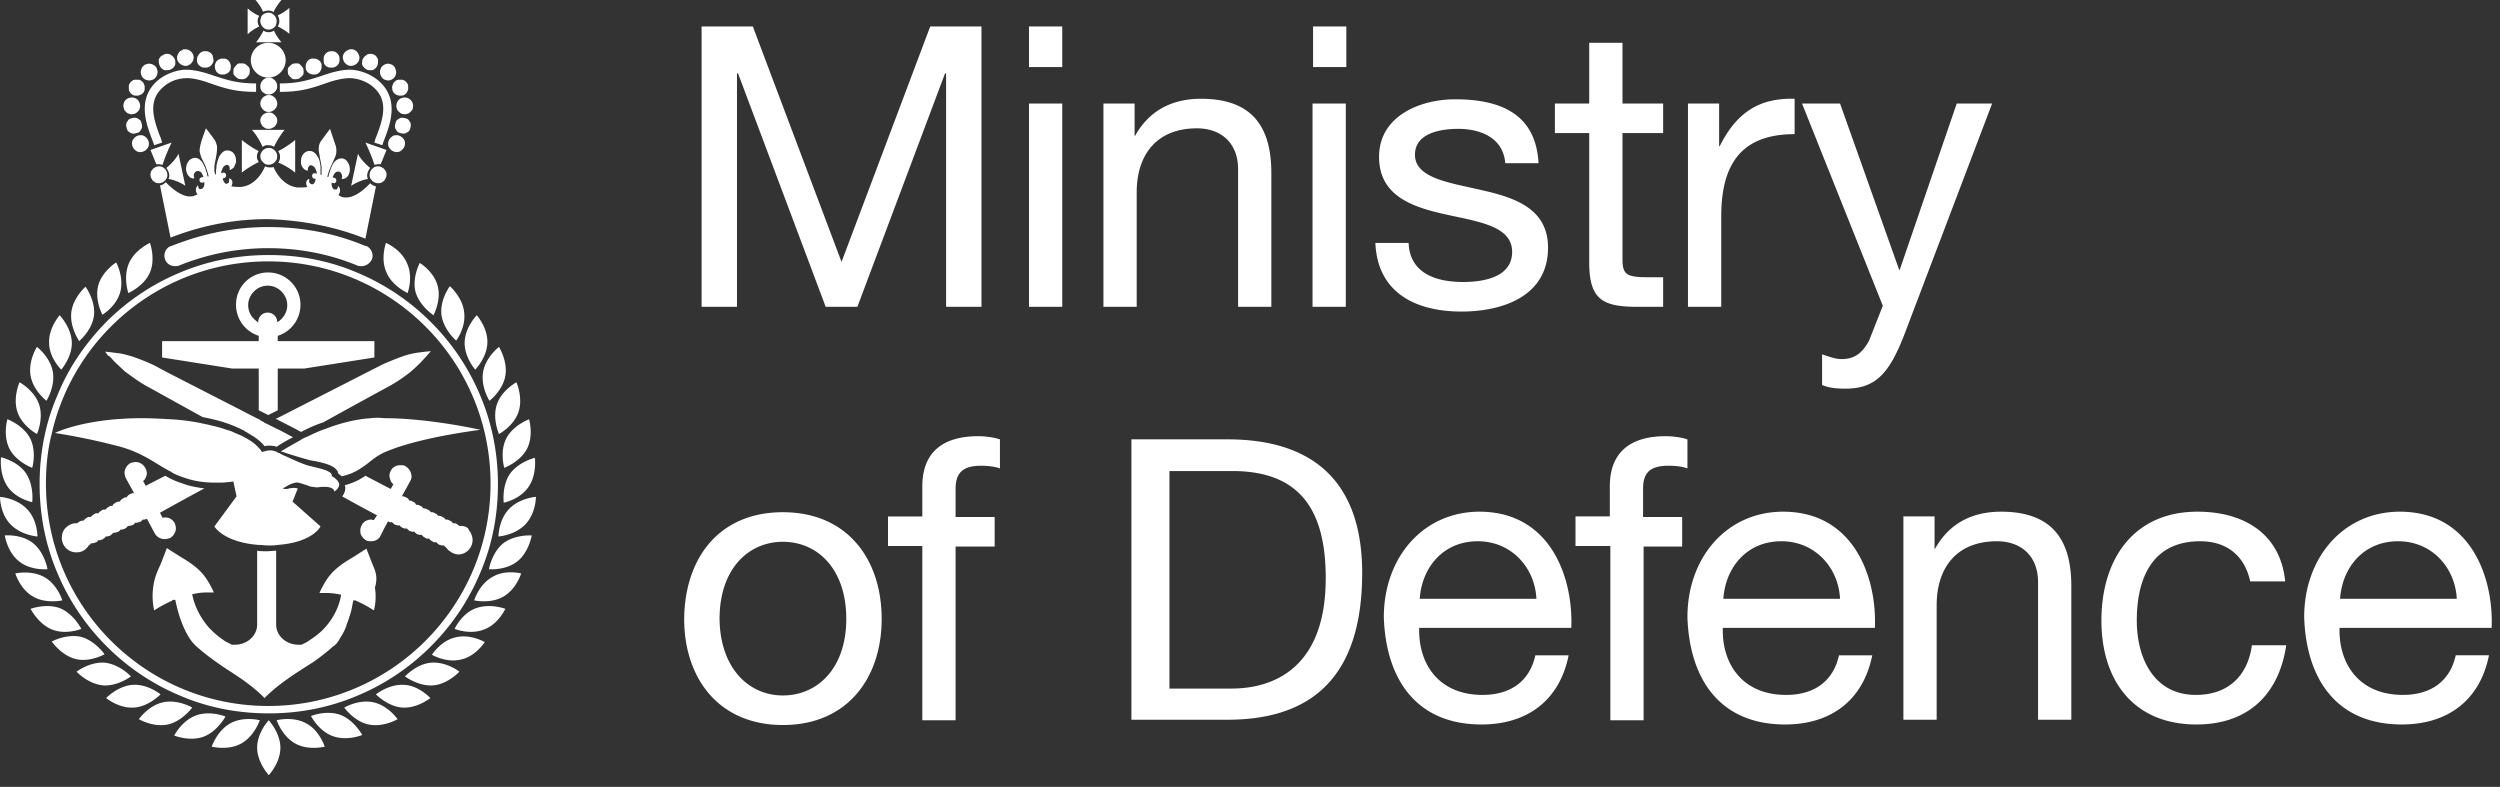
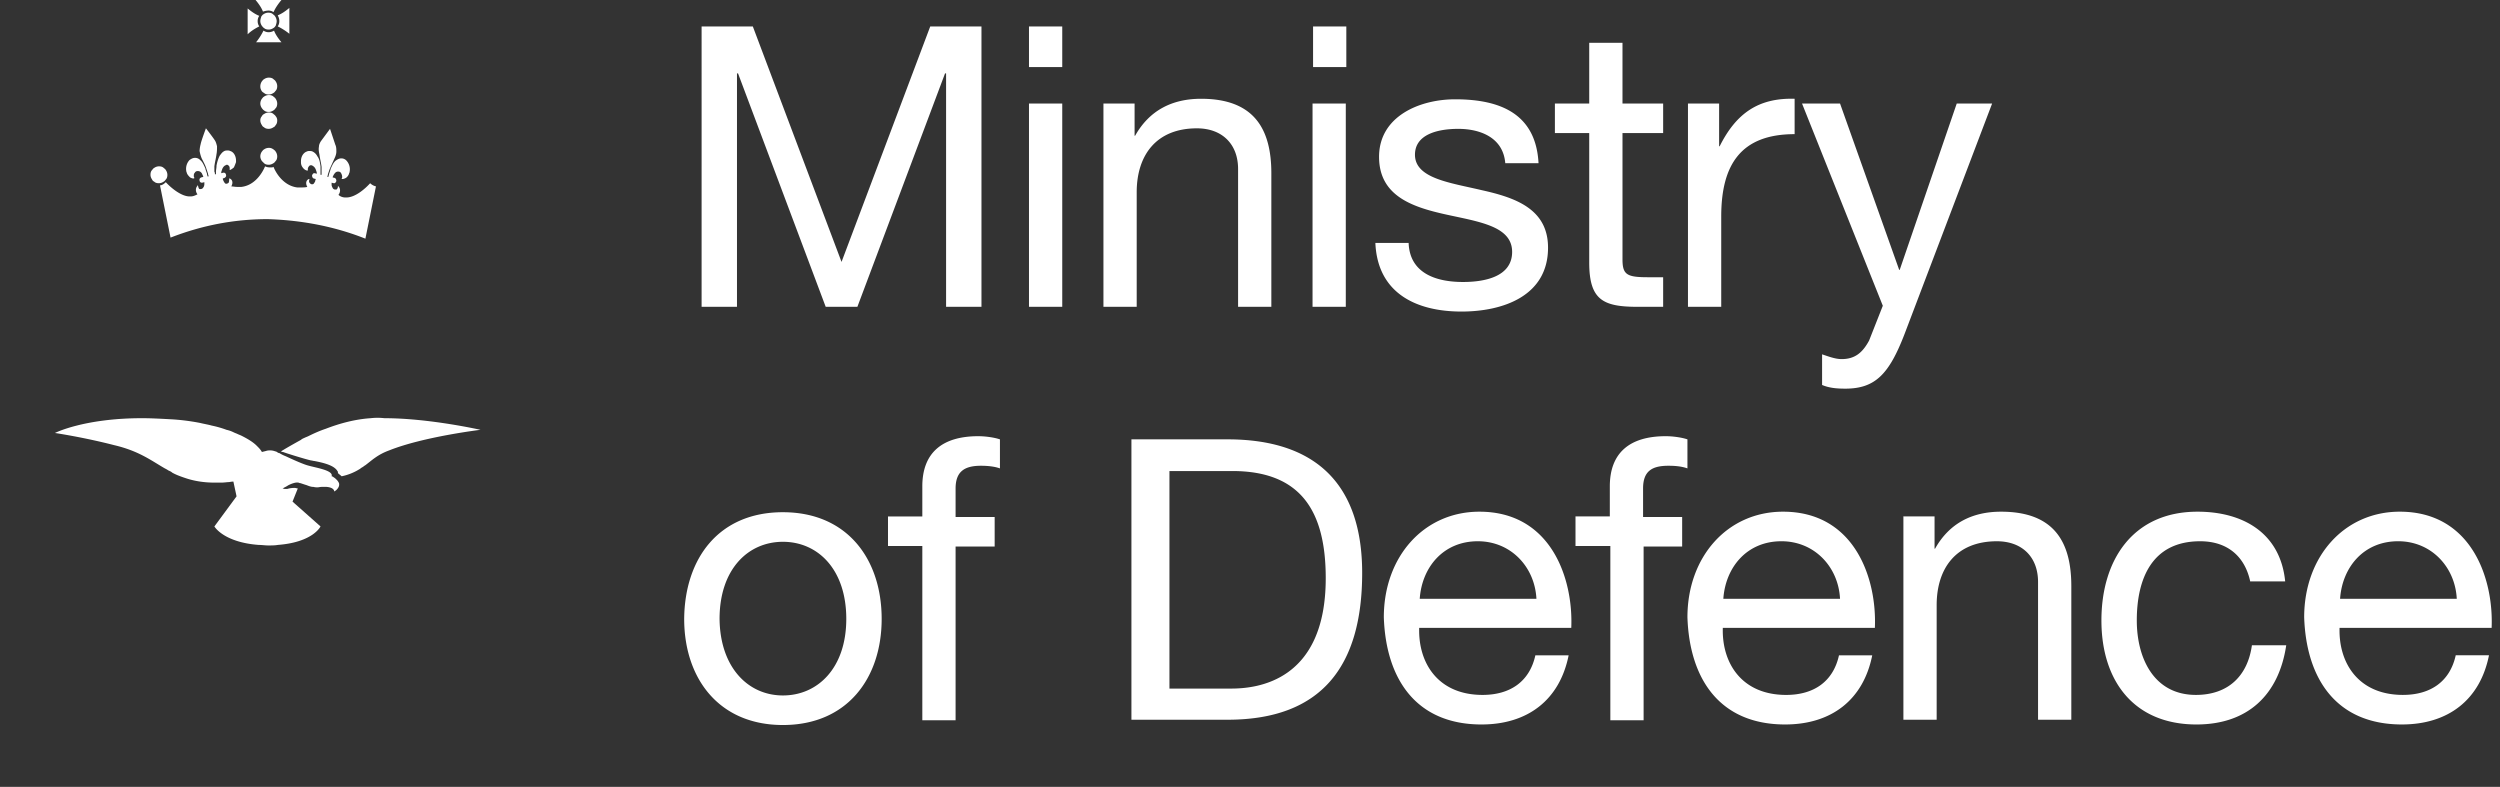
<svg xmlns="http://www.w3.org/2000/svg" width="251" height="79" fill="none">
  <rect width="100%" height="100%" fill="#333333" stroke="none" />
  <g fill="#fff" clip-path="url(#a)">
    <path d="M70.441 2.654h5.142l8.907 23.644 8.906-23.644h5.143v28.15h-3.552V7.372h-.106l-8.8 23.432H82.9L74.1 7.372h-.107v23.432h-3.552V2.654zm32.869 7.74h3.34v20.41h-3.34v-20.41zm3.34-3.658h-3.34V2.654h3.34v4.082zm4.082 3.658h3.181v3.234h.053c1.431-2.545 3.711-3.711 6.627-3.711 5.354 0 7.05 3.075 7.05 7.475v13.412h-3.339V16.968c0-2.492-1.591-4.083-4.136-4.083-4.082 0-6.043 2.704-6.043 6.415v11.504h-3.34v-20.41h-.053zm21.047 0h3.339v20.41h-3.339v-20.41zm3.392-3.658h-3.339V2.654h3.339v4.082zm6.256 17.654c.106 3.021 2.704 3.922 5.461 3.922 2.067 0 4.93-.477 4.93-3.021 0-2.598-3.34-3.022-6.68-3.764s-6.68-1.856-6.68-5.779c0-4.082 4.083-5.778 7.635-5.778 4.506 0 8.111 1.431 8.376 6.414h-3.34c-.212-2.597-2.545-3.446-4.718-3.446-2.015 0-4.348.53-4.348 2.598 0 2.386 3.552 2.81 6.68 3.552 3.34.742 6.68 1.855 6.68 5.779 0 4.877-4.559 6.414-8.694 6.414-4.56 0-8.43-1.855-8.642-6.892h3.34zm21.471-13.996h4.082v2.969h-4.082v12.67c0 1.537.424 1.802 2.545 1.802h1.537v2.97h-2.545c-3.499 0-4.877-.69-4.877-4.454V13.363h-3.446v-2.97h3.446V4.298h3.34v6.097zm6.52 0h3.181v4.294h.053c1.644-3.287 3.87-4.877 7.528-4.771v3.552c-5.407 0-7.369 3.074-7.369 8.27v9.065h-3.34v-20.41h-.053zm21.789 23.167c-1.537 3.976-2.915 5.46-5.937 5.46-.795 0-1.591-.053-2.333-.37v-3.076c.636.213 1.325.478 1.962.478 1.378 0 2.12-.69 2.756-1.856l1.379-3.499-8.111-20.304h3.817l5.937 16.7h.053l5.726-16.7h3.552l-8.801 23.167zM78.605 69.823c3.5 0 6.362-2.757 6.362-7.687 0-4.984-2.863-7.74-6.362-7.74s-6.361 2.756-6.361 7.74c.053 4.877 2.862 7.687 6.361 7.687zm0-18.396c6.468 0 9.914 4.718 9.914 10.709 0 5.937-3.446 10.655-9.914 10.655-6.467 0-9.913-4.718-9.913-10.655.053-6.044 3.446-10.71 9.913-10.71zm13.996 3.393h-3.446v-2.97h3.446v-3.02c0-3.34 1.962-5.036 5.62-5.036.636 0 1.537.106 2.173.318v2.916c-.583-.213-1.325-.266-1.908-.266-1.59 0-2.545.53-2.545 2.28v2.863h3.923v2.969h-3.923v17.441h-3.34V54.82zm24.758 14.313h6.255c2.545 0 9.49-.689 9.49-11.08 0-6.732-2.492-10.761-9.384-10.761h-6.308v21.841h-.053zm-3.764-25.022h9.648c8.695 0 13.519 4.347 13.519 13.412 0 9.437-4.135 14.738-13.519 14.738h-9.648v-28.15zm40.662 16.01c-.159-3.18-2.545-5.779-5.885-5.779-3.499 0-5.619 2.651-5.831 5.779h11.716zm3.234 5.672c-.902 4.507-4.136 6.945-8.748 6.945-6.521 0-9.595-4.506-9.807-10.761 0-6.097 4.029-10.603 9.595-10.603 7.21 0 9.437 6.732 9.225 11.663h-15.269c-.106 3.552 1.909 6.733 6.362 6.733 2.757 0 4.718-1.326 5.302-3.977h3.34zm4.135-10.973h-3.446v-2.97h3.446v-3.02c0-3.34 1.961-5.036 5.619-5.036.636 0 1.538.106 2.174.318v2.916c-.583-.213-1.273-.266-1.909-.266-1.643 0-2.545.53-2.545 2.28v2.863h3.924v2.969h-3.87v17.441h-3.34V54.82h-.053zm23.114 5.301c-.159-3.18-2.545-5.779-5.885-5.779-3.499 0-5.62 2.651-5.832 5.779h11.717zm3.233 5.672c-.901 4.507-4.135 6.945-8.747 6.945-6.521 0-9.595-4.506-9.808-10.761 0-6.097 4.03-10.603 9.596-10.603 7.21 0 9.437 6.732 9.224 11.663H172.97c-.106 3.552 1.909 6.733 6.362 6.733 2.757 0 4.718-1.326 5.302-3.977h3.339zm3.075-13.943h3.181v3.235h.053c1.432-2.545 3.711-3.711 6.627-3.711 5.354 0 7.051 3.075 7.051 7.475V72.26h-3.34V58.425c0-2.492-1.59-4.082-4.135-4.082-4.082 0-6.044 2.703-6.044 6.414v11.504h-3.34v-20.41h-.053zm34.884 6.575c-.53-2.545-2.28-4.082-5.037-4.082-4.877 0-6.361 3.816-6.361 7.952 0 3.764 1.696 7.475 5.937 7.475 3.234 0 5.196-1.909 5.62-4.984h3.446c-.743 4.984-3.87 7.952-9.013 7.952-6.255 0-9.542-4.347-9.542-10.443 0-6.097 3.181-10.921 9.648-10.921 4.612 0 8.323 2.173 8.801 6.997h-3.499v.053zm20.728 1.696c-.159-3.18-2.544-5.779-5.884-5.779-3.499 0-5.62 2.651-5.832 5.779h11.716zm3.234 5.672c-.901 4.507-4.135 6.945-8.747 6.945-6.521 0-9.596-4.506-9.808-10.761 0-6.097 4.029-10.603 9.596-10.603 7.21 0 9.436 6.732 9.224 11.663h-15.268c-.106 3.552 1.909 6.733 6.362 6.733 2.756 0 4.718-1.326 5.301-3.977h3.34zM36.686 23.962l1.06-5.248a1.263 1.263 0 0 1-.583-.318c-.477.53-1.484 1.431-2.386 1.431h-.106c-.265 0-.53-.106-.689-.265.212-.265.212-.636 0-.848l-.053-.053v.053c0 .106-.053.265-.159.318h-.106a.291.291 0 0 1-.265-.159c-.053-.106-.106-.212-.106-.318v-.212l.212.053h.053c.106 0 .16-.106.212-.212 0-.16-.053-.265-.159-.318l-.212-.053c0-.053.053-.16.106-.265.106-.16.212-.318.424-.318h.053c.106 0 .212.053.265.159.053.106.106.212.106.37 0 .054 0 .107-.053.16 0 .053.053.053.106.053.106 0 .212-.053.318-.106a.824.824 0 0 0 .318-.424c0-.053.053-.106.053-.16a1.292 1.292 0 0 0-.318-1.166.68.68 0 0 0-.53-.212c-.212 0-.37.106-.53.212-.265.212-.371.53-.53.849v.052l-.16.478c0 .106-.052.159-.052.265h-.106c0-.106.053-.16.053-.265l.159-.478c.159-.37.318-.689.477-1.06.106-.212.212-.477.212-.742 0-.212 0-.477-.106-.69l-.53-1.59s-.742 1.008-.901 1.22c-.106.159-.212.37-.212.583-.053.265 0 .53.053.795.053.424.159.795.212 1.22v.795h-.106V16.7c-.053-.372-.106-.743-.318-1.008a1.04 1.04 0 0 0-.478-.477c-.106-.053-.212-.053-.318-.053-.106 0-.159 0-.265.053-.318.106-.583.477-.583.954v.16a.81.81 0 0 0 .212.53c.106.159.318.265.424.265h.053v-.16c0-.105.053-.211.16-.317.052-.054.105-.054.158-.054.053 0 .106 0 .16.053.211.107.317.319.37.53a.576.576 0 0 1 .054.266l-.213-.053h-.052c-.107 0-.16.106-.213.212 0 .159.053.265.16.318l.212.053c0 .053-.053.106-.053.212a1.123 1.123 0 0 1-.16.265c-.052.053-.106.053-.159.053-.106 0-.159-.053-.212-.106-.106-.106-.106-.212-.053-.371v-.053h-.053c-.265.106-.37.424-.159.795-.212.053-.424.053-.636.053h-.371c-1.325-.159-2.12-1.378-2.386-2.067-.053.052-.159.052-.212.052h-.212a.999.999 0 0 1-.424-.105c-.265.636-1.007 1.908-2.386 2.067h-.37c-.266 0-.478-.053-.637-.053.212-.371.106-.69-.159-.795h-.053v.053c0 .106 0 .265-.053.37a.402.402 0 0 1-.212.107c-.053 0-.106 0-.159-.053a1.157 1.157 0 0 1-.159-.265c-.053-.106-.053-.16-.053-.212l.16-.053c.105-.053.211-.16.158-.318a.228.228 0 0 0-.212-.212h-.053l-.212.053c0-.053 0-.16.053-.265.053-.212.16-.424.371-.53.053 0 .106-.054.106-.054.053 0 .106 0 .16.053.105.053.158.16.158.319v.159c.106 0 .371-.213.424-.266.053-.105.16-.37.212-.53v-.159c0-.424-.212-.848-.583-.954-.106-.053-.159-.053-.265-.053-.106 0-.212 0-.318.053-.212.106-.318.265-.477.477-.16.318-.265.69-.318 1.008v.053c0 .159-.053.37-.053.53v.265h-.106c0-.106 0-.16-.053-.265v-.53c.053-.425.159-.796.212-1.22.053-.265.053-.53.053-.795-.053-.212-.106-.424-.212-.583-.16-.265-.901-1.22-.901-1.22s-.477 1.273-.53 1.59a3.103 3.103 0 0 0-.107.69c.053.265.106.477.212.742.16.318.372.69.478 1.06l.159.478c0 .106.053.159.053.265h-.106c0-.053-.053-.16-.053-.265l-.16-.477v-.053c-.159-.319-.264-.637-.53-.849a.68.68 0 0 0-.53-.212c-.212 0-.37.106-.53.212a1.292 1.292 0 0 0-.318 1.167c0 .053.053.106.053.159.053.159.212.318.318.424.106.053.212.106.318.106.053 0 .106 0 .106-.053s-.053-.106-.053-.16c0-.158 0-.264.106-.37a.292.292 0 0 1 .265-.16h.053c.212 0 .372.16.425.319.053.106.105.212.105.265l-.212.053c-.106.053-.212.159-.159.318 0 .106.106.212.212.212h.053l.213-.053v.212c0 .106-.053.265-.107.318a.291.291 0 0 1-.265.16h-.106c-.106-.054-.106-.16-.159-.319v-.053c-.053 0-.053 0-.053.053-.212.212-.212.583 0 .848-.212.106-.424.212-.689.212h-.106c-.848 0-1.908-.901-2.386-1.431-.159.159-.37.318-.583.318l1.06 5.248c3.128-1.219 6.362-1.855 9.755-1.855 3.446.106 6.733.742 9.808 1.961z" />
-     <path d="M26.931 22.796c-3.34 0-6.52.636-9.595 1.855-.053 0-.106.053-.16.053-.052 0-.105.053-.158.053a1.069 1.069 0 0 0-.425 1.326c.16.424.584.636.955.636.159 0 .265 0 .424-.053a23.655 23.655 0 0 1 8.96-1.75c3.127 0 6.149.584 8.959 1.75.106.053.265.053.424.053.424 0 .795-.265 1.007-.636.212-.477 0-1.06-.424-1.325-.053-.053-.106-.053-.16-.053-.052 0-.105-.053-.158-.053-3.075-1.273-6.309-1.856-9.649-1.856z" />
-     <path d="M26.931 26.242c12.3 0 22.32 9.967 22.32 22.319 0 12.3-9.968 22.319-22.32 22.319-12.3 0-22.319-9.967-22.319-22.319 0-1.644.16-3.287.53-4.824 0-.053.053-.106.053-.16v-.052c0-.053.053-.16.053-.212 2.333-9.808 11.186-17.071 21.683-17.071zM5.78 39.655c-1.22 2.81-1.803 5.831-1.803 8.959 0 3.075.583 6.097 1.803 8.96a22.836 22.836 0 0 0 4.93 7.315 22.835 22.835 0 0 0 7.316 4.93c2.81 1.22 5.831 1.803 8.96 1.803 3.127 0 6.096-.583 8.959-1.802a22.837 22.837 0 0 0 7.316-4.93 22.837 22.837 0 0 0 4.93-7.317c1.22-2.81 1.802-5.831 1.802-8.959 0-3.075-.583-6.097-1.802-8.96a22.838 22.838 0 0 0-4.93-7.315 22.838 22.838 0 0 0-7.316-4.93c-2.81-1.22-5.832-1.803-8.96-1.803-3.128 0-6.15.583-9.012 1.802a22.837 22.837 0 0 0-7.316 4.93c-2.068 2.121-3.764 4.56-4.877 7.317zm20.038 35.413c0 1.484 1.166 2.757 1.166 2.757s1.166-1.22 1.166-2.757c0-1.484-1.166-2.757-1.166-2.757s-1.166 1.22-1.166 2.757zm-2.704-2.438c-1.325.742-1.855 2.332-1.855 2.332s1.643.424 2.968-.318c1.326-.742 1.856-2.333 1.856-2.333s-1.643-.424-2.969.318zm-.477-.69s-1.537-.636-2.969-.106c-1.431.53-2.173 2.015-2.173 2.015s1.537.636 2.968.106c1.379-.53 2.174-2.015 2.174-2.015zm-3.34-.901s-1.431-.848-2.916-.53c-1.484.318-2.438 1.696-2.438 1.696s1.431.849 2.915.53c1.432-.318 2.44-1.696 2.44-1.696zm-3.181-1.325s-1.272-1.06-2.81-.955c-1.484.106-2.65 1.326-2.65 1.326s1.272 1.06 2.81.954c1.484-.106 2.65-1.325 2.65-1.325z" />
-     <path d="M10.497 66.533c-1.485-.106-2.81.901-2.81.901s1.113 1.22 2.65 1.378c1.485.106 2.81-.9 2.81-.9s-1.113-1.22-2.65-1.38zm0-.848s-.954-1.379-2.386-1.75c-1.484-.318-2.916.477-2.916.477s.955 1.379 2.386 1.75c1.431.37 2.916-.477 2.916-.477zM8.164 63.14s-.742-1.485-2.12-2.068c-1.379-.53-2.97.053-2.97.053s.743 1.485 2.121 2.068c1.432.583 2.97-.053 2.97-.053zm-1.908-2.863s-.477-1.59-1.803-2.333c-1.325-.742-2.916-.37-2.916-.37s.478 1.59 1.803 2.332c1.272.742 2.916.371 2.916.371zm-4.347-3.923c1.166.954 2.862.795 2.862.795s-.265-1.643-1.431-2.598c-1.166-.954-2.863-.795-2.863-.795s.265 1.697 1.432 2.598zm1.855-2.492s0-1.696-1.06-2.756C1.644 49.992 0 49.886 0 49.886s0 1.697 1.06 2.757c1.06 1.113 2.704 1.22 2.704 1.22zm-.53-3.446s.212-1.643-.636-2.915C1.75 46.28.106 45.91.106 45.91s-.212 1.643.636 2.915 2.492 1.59 2.492 1.59zm0-3.446s.477-1.59-.212-2.968c-.69-1.326-2.28-1.909-2.28-1.909s-.477 1.59.212 2.969c.69 1.325 2.28 1.908 2.28 1.908zm.477-3.392s.69-1.538.212-2.97c-.477-1.43-1.962-2.226-1.962-2.226s-.689 1.538-.212 2.97c.478 1.43 1.962 2.226 1.962 2.226zm.954-3.34s.901-1.432.636-2.916-1.59-2.492-1.59-2.492-.901 1.379-.636 2.916c.265 1.484 1.59 2.492 1.59 2.492zM6.15 37.11s1.113-1.273 1.06-2.757c-.053-1.484-1.22-2.704-1.22-2.704s-1.113 1.273-1.06 2.757c0 1.538 1.22 2.704 1.22 2.704zm3.287-5.46c.159-1.485-.849-2.863-.849-2.863S7.316 29.9 7.157 31.384c-.16 1.485.795 2.863.795 2.863s1.325-1.113 1.485-2.598zm2.65-2.386c.371-1.485-.424-2.916-.424-2.916s-1.431.901-1.802 2.333c-.371 1.484.424 2.915.424 2.915s1.431-.848 1.802-2.332zm2.969-1.909c.583-1.378 0-2.968 0-2.968s-1.537.689-2.12 2.067c-.584 1.378-.054 2.969-.054 2.969s1.59-.69 2.174-2.068zM30.748 72.63c-1.325-.743-2.969-.319-2.969-.319s.53 1.59 1.856 2.333c1.325.742 2.969.318 2.969.318s-.53-1.643-1.856-2.333zm3.446-.849c-1.431-.53-2.969.106-2.969.106s.742 1.485 2.174 2.015c1.431.53 2.969-.106 2.969-.106s-.796-1.485-2.174-2.015zm3.287-1.272c-1.484-.318-2.916.53-2.916.53s.954 1.378 2.439 1.697c1.484.317 2.916-.53 2.916-.53s-.955-1.379-2.439-1.697zm3.075-1.749c-1.485-.107-2.81.954-2.81.954s1.166 1.219 2.65 1.325c1.485.106 2.81-.954 2.81-.954s-1.166-1.273-2.65-1.326zm2.757-2.227c-1.485.106-2.651 1.378-2.651 1.378s1.325 1.007 2.81.901c1.484-.106 2.65-1.378 2.65-1.378s-1.272-1.007-2.81-.901zm2.438-2.545c-1.484.318-2.385 1.75-2.385 1.75s1.431.848 2.915.477c1.485-.318 2.386-1.75 2.386-1.75s-1.431-.848-2.916-.477zm2.015-2.916c-1.432.53-2.12 2.068-2.12 2.068s1.537.636 2.968.053c1.431-.53 2.12-2.068 2.12-2.068s-1.537-.583-2.968-.053zm1.644-3.128c-1.326.743-1.803 2.333-1.803 2.333s1.643.371 2.916-.371c1.325-.742 1.802-2.333 1.802-2.333s-1.644-.424-2.916.371zm1.112-3.393c-1.166.955-1.43 2.598-1.43 2.598s1.642.16 2.862-.795c1.166-.954 1.431-2.598 1.431-2.598s-1.696-.106-2.863.795zm.584-3.445c-1.06 1.113-1.06 2.756-1.06 2.756s1.643-.106 2.703-1.219c1.06-1.113 1.06-2.757 1.06-2.757s-1.643.106-2.703 1.22zm.106-3.552c-.849 1.219-.636 2.915-.636 2.915s1.643-.318 2.491-1.59c.849-1.22.636-2.916.636-2.916s-1.59.371-2.491 1.59zm-.372-3.552c-.689 1.325-.212 2.968-.212 2.968s1.59-.583 2.28-1.908c.69-1.325.212-2.969.212-2.969s-1.59.583-2.28 1.909zm-.742-.424s1.485-.796 1.962-2.227c.477-1.431-.212-2.969-.212-2.969s-1.485.796-1.962 2.227c-.477 1.431.212 2.969.212 2.969zm-.954-3.34s1.326-1.008 1.59-2.492c.266-1.484-.636-2.916-.636-2.916s-1.325 1.008-1.59 2.492c-.265 1.537.636 2.916.636 2.916zm-1.431-3.128s1.166-1.166 1.22-2.704c.052-1.484-1.061-2.757-1.061-2.757s-1.166 1.167-1.22 2.704c-.053 1.484 1.06 2.757 1.06 2.757zm-1.909-2.916s1.008-1.325.795-2.863c-.158-1.484-1.43-2.597-1.43-2.597s-1.008 1.325-.85 2.862c.213 1.538 1.485 2.598 1.485 2.598zm-2.279-2.544s.795-1.485.424-2.916c-.371-1.485-1.803-2.333-1.803-2.333s-.795 1.485-.424 2.916c.424 1.431 1.803 2.332 1.803 2.332zm-4.772-7.263s-.583 1.59.053 2.968c.584 1.379 2.12 2.068 2.12 2.068s.584-1.59-.052-2.969c-.583-1.431-2.12-2.067-2.12-2.067zm-3.021 35.731c.053 0 .053 0 0 0zm-1.22-.371c.053 0 .053 0 0 0zm-16.54.424c.053 0 .053 0 0 0zm19.35-3.71-.53-1.38s-1.06.69-1.59 1.008c-.53.318-1.379.848-2.015 1.59-.636.743-1.113 1.856-1.113 1.856h.53c.318 0 .742 0 1.272.106h.053c.053 0 .16.053.212.053h.106s-.159 1.75-1.696 3.393c-.318.37-1.008.901-1.432 1.166-.265.212-.53.318-.848.477h-.318c-1.22 0-2.226-.901-2.226-2.014v-7.422c-.319 0-.637.053-.955.053-.318 0-.636 0-.954-.053v7.422c0 1.113-1.007 2.014-2.227 2.014h-.318c-.265-.159-.583-.265-.848-.477a8.307 8.307 0 0 1-1.113-.901l-.318-.318c-1.485-1.697-1.697-3.393-1.697-3.393h.106c.053 0 .16-.053.212-.053h.053c.53-.106.955-.106 1.273-.106h.53s-.477-1.113-1.113-1.856c-.637-.742-1.485-1.272-2.015-1.59a74.272 74.272 0 0 1-1.59-1.007l-.53 1.378c-.266.69-.69 1.325-.849 2.598a6.647 6.647 0 0 0 .106 2.28s.69-.478 1.75-.955c0 0 .053 0 .053-.053 0 0 .053 0 .053-.053h.265c.053.265.53 2.81 1.75 4.294l.052.053c.106.106.212.265.371.371a21.46 21.46 0 0 0 1.962 1.538c.954.689 2.12 1.378 2.969 2.014 1.219.901 1.855 1.59 1.855 1.59s.636-.689 1.856-1.59c.848-.636 2.014-1.378 3.021-2.014a21.439 21.439 0 0 0 1.962-1.538c.053-.053.106-.106.159-.106l.265-.265c.053-.053.053-.106.106-.159.106-.106.16-.265.265-.424.053-.106.106-.159.16-.265a4.7 4.7 0 0 0 .423-.901v-.053c.16-.371.265-.742.371-1.06a6.48 6.48 0 0 0 .212-.849c.053-.318.107-.53.107-.583h.212s.053 0 .053.053h.053c1.06.477 1.75.954 1.75.954s.317-1.007.105-2.28c.371-1.219-.053-1.855-.318-2.544zM25.5 32.02a1.925 1.925 0 0 1-.583-1.378c0-.53.212-1.007.583-1.378a1.925 1.925 0 0 1 1.378-.583c.53 0 1.008.212 1.379.583.37.37.583.848.583 1.378 0 .53-.212 1.007-.583 1.378-.106.106-.266.265-.425.319a.95.95 0 0 0-.954-.955.95.95 0 0 0-.954.955v.053c-.106-.107-.265-.213-.424-.372zm.477 4.984v4.188l.954.477.954-.477v-4.188h2.651l7.051-1.113v-1.644h-9.702v-.53a3.262 3.262 0 0 0 2.28-3.128c0-1.802-1.484-3.234-3.234-3.234a3.213 3.213 0 0 0-3.234 3.234c0 1.485.955 2.704 2.28 3.128v.53h-9.702v1.644l7.051 1.113h2.651zm1.696 5.036c.053.053.16.053.212.106.796.424 1.59.795 2.333 1.22.636-.319 1.378-.69 2.227-.955a765.588 765.588 0 0 1 6.573-3.605 15.628 15.628 0 0 0 2.28-1.537 16.617 16.617 0 0 0 1.59-1.59l.372-.425-.53.053-.849.106a8.122 8.122 0 0 0-1.325.319c-.742.265-1.856.689-2.545 1.06-.318.159-4.877 2.491-10.073 5.142-.106.053-.212.106-.265.106zM16.54 54.127c.16 0 .372-.053.53-.106.266-.159.425-.37.53-.636.107-.265.054-.583-.052-.848-.212-.371-.53-.583-.955-.583-.106 0-.212 0-.265.053l-.212-.424-.053-.106c.583-.318 2.28-1.273 4.454-2.439-.743-.106-1.432-.212-2.121-.477a8.042 8.042 0 0 1-1.803-.795l-1.75.9c-.105.054-.158.107-.211.107l-.265-.477c.159-.106.265-.318.318-.477.106-.265.053-.583-.106-.849a1.117 1.117 0 0 0-.954-.583 1.88 1.88 0 0 0-.53.106 1.238 1.238 0 0 0-.53.636c-.107.266-.054.584.052.849l.849 1.537h-.106c-.106 0-.212.053-.319.106-.106.053-.159.106-.265.212 0 0-.053.053-.053.106h-.106a.405.405 0 0 0-.265.106.928.928 0 0 0-.265.212c0 .053-.053.053-.053.106h-.106c-.106 0-.212.053-.318.106a.93.93 0 0 0-.265.212c0 .053-.053.053-.053.107h-.106a.405.405 0 0 0-.265.106c-.106.053-.212.106-.265.212l-.053.053h-.16a.405.405 0 0 0-.264.106.917.917 0 0 0-.265.212c0 .053-.053.053-.053.053H9.7a.405.405 0 0 0-.264.106c-.107.053-.16.106-.266.212 0 .053-.053.053-.053.053H8.96a.405.405 0 0 0-.265.106c-.106.053-.159.106-.265.212l-.053.053h-.159c-.106.053-.212.053-.265.106-.053.053-.159.106-.212.159h-.159c-.371 0-.742.212-1.007.477-.265.265-.371.636-.371 1.06.053.796.689 1.379 1.431 1.379h.106c.477 0 .901-.265 1.166-.69a.414.414 0 0 0 .212-.212h.159c.053 0 .16-.053.213-.053.053 0 .106-.052.159-.052a.414.414 0 0 0 .212-.213h.159c.053 0 .159-.053.212-.053.053 0 .106-.053.159-.106a.414.414 0 0 0 .212-.212h.159c.053 0 .159-.053.212-.053.053 0 .106-.053.159-.106a.414.414 0 0 0 .212-.212h.159c.053 0 .16-.053.212-.053.053 0 .106-.053.16-.053a.413.413 0 0 0 .211-.212h.159c.053 0 .16-.053.212-.053.053 0 .106-.053.16-.106a.413.413 0 0 0 .211-.212h.159c.053 0 .16-.053.213-.053.053 0 .105-.053.159-.053.106-.053.159-.159.212-.212h.159c.053 0 .159-.053.212-.053.053 0 .106-.053.159-.053a.414.414 0 0 0 .212-.212h.159c.053 0 .159-.053.212-.053.053 0 .053 0 .053-.053l.371.689.424.795c.212.371.583.583 1.007.583zm-5.036-17.812c.318.318.742.689 1.007.954.637.477 1.59 1.166 2.28 1.537.212.106 2.492 1.379 5.566 3.075 1.485.265 2.81.69 3.87 1.22.107.053.265.105.372.212.106.052.212.105.37.212.372.212.69.424.955.636.265.212.477.424.636.636.16-.053.371-.053.53-.053.265 0 .53.053.69.106.317-.212.9-.583 1.643-.954-.53-.265-1.06-.584-1.644-.849l-.954-.477c-.106-.053-.265-.106-.371-.212-.106-.053-.265-.106-.371-.212a.402.402 0 0 0-.212-.106c-5.142-2.65-9.755-4.983-10.073-5.195-.689-.371-1.75-.795-2.544-1.06-.372-.106-.902-.266-1.326-.319-.477-.053-.848-.106-.848-.106l-.53-.053.318.424c.106-.053.318.266.636.584zm34.777 16.487h-.159c-.053-.053-.159-.106-.212-.159a.404.404 0 0 0-.265-.106h-.159c0-.053-.053-.053-.053-.053-.053-.106-.159-.159-.265-.212-.106-.053-.212-.106-.265-.106h-.16l-.052-.053c-.053-.106-.16-.159-.265-.212-.106-.053-.212-.106-.265-.106H44c0-.053-.052-.053-.052-.053-.053-.106-.16-.16-.265-.212-.106-.053-.212-.106-.318-.106h-.106c0-.053-.053-.053-.053-.053-.053-.106-.16-.16-.266-.212-.106-.053-.212-.106-.318-.106h-.106L42.464 51c-.053-.106-.159-.16-.265-.212-.106-.053-.212-.106-.318-.106h-.106c0-.053-.053-.053-.053-.106-.053-.106-.159-.16-.265-.212-.106-.053-.212-.106-.265-.106h-.106c0-.053-.053-.053-.053-.107-.053-.106-.16-.159-.265-.212-.106-.053-.212-.106-.318-.106h-.106l.848-1.537c.159-.265.159-.53.053-.848a1.238 1.238 0 0 0-.53-.636c-.16-.106-.318-.106-.53-.106-.424 0-.796.212-.955.583-.159.265-.159.53-.053.848.053.212.16.371.319.477l-.266.477c-.053-.053-.159-.053-.212-.106l-2.332-1.22c-.53.372-1.114.69-2.068.955 0 .053.053.16.053.212 0 .265-.053.583-.318.901 1.697.955 3.022 1.644 3.5 1.909l-.107.159-.212.318c-.106 0-.159-.053-.265-.053-.424 0-.795.212-.954.583-.16.265-.16.53-.106.848.106.265.265.477.53.637.159.106.318.106.53.106.424 0 .795-.213.954-.584l.371-.742.371-.689.053.053a.4.4 0 0 0 .212.053h.159c.053.106.16.16.213.212.053.053.106.053.159.053a.4.4 0 0 0 .212.053h.159c.053.106.159.16.212.212.053 0 .106.053.159.053.053.053.159.053.212.053h.159c.053.106.159.16.212.212.053.053.106.053.159.053.053.053.159.053.212.053h.159c.053.106.16.16.212.212.053.053.106.053.16.053.052.053.158.053.211.053h.159a.41.41 0 0 0 .212.212c.053.053.106.053.16.107.052.053.158.053.211.053h.159a.414.414 0 0 0 .212.212c.054.053.107.053.16.106.053.053.159.053.212.053h.159a.414.414 0 0 0 .212.212c.053.053.106.053.159.053.053.053.159.053.212.053h.159c.053.106.159.159.212.212.265.37.69.636 1.166.689h.053c.742 0 1.379-.583 1.432-1.378a1.62 1.62 0 0 0-.371-1.06c-.053-.266-.425-.425-.796-.425z" />
    <path d="M16.54 47.023c.107.053.213.107.372.213.106.053.265.106.37.212.372.212.796.37 1.273.53 1.06.37 2.12.477 2.969.477h.689c.318 0 .583-.053.795-.053.265-.053.424-.053.424-.053l.318 1.484-2.226 3.022s.901 1.59 4.453 1.856c.318 0 .636.053.954.053.318 0 .69 0 .954-.053 3.552-.265 4.295-1.856 4.295-1.856l-2.81-2.492.53-1.325c-.106 0-.212-.053-.318-.053-.318 0-.583.053-.742.106h-.265l-.212-.053c.053 0 .106-.053.212-.106s.212-.106.37-.212c.319-.16.743-.318 1.008-.265.053 0 .106.053.212.053l.477.159c.212.053.371.159.69.212h.105c.212.053.372.053.425.053.159 0 .212-.053.636-.053h.212c.901.053.848.477.848.477.053-.053.16-.106.212-.159.265-.265.318-.477.265-.69a1.111 1.111 0 0 0-.212-.317c-.106-.106-.212-.212-.318-.265-.106-.106-.212-.106-.212-.106.212-.583-1.537-.849-2.28-1.06-.477-.107-1.537-.584-2.332-.955a3.53 3.53 0 0 1-.636-.318h-.053c-.107-.053-.16-.053-.16-.106-.053 0-.105-.053-.159-.053-.159-.053-.318-.106-.53-.106-.159 0-.265 0-.424.053l-.424.106s-.106-.212-.371-.477l-.159-.16c-.318-.317-.795-.635-1.538-1.006-.105-.053-.265-.106-.37-.16-.107-.052-.266-.105-.372-.158a3.06 3.06 0 0 0-.742-.265 9.916 9.916 0 0 0-1.484-.425c-.371-.106-.742-.159-1.167-.265a21.554 21.554 0 0 0-2.968-.37c-1.008-.054-1.962-.107-2.863-.107-5.832 0-8.747 1.485-8.747 1.485s2.862.424 5.937 1.219c2.492.583 3.711 1.537 5.09 2.332z" />
    <path d="M37.216 41.987c-1.59.106-3.128.53-4.506 1.06-.636.213-1.22.478-1.75.743-.106.053-.265.106-.37.159-.107.053-.266.106-.372.212-.954.53-1.696.954-2.015 1.166l.16.053h.053c.265.106 2.12.69 2.81.848.105 0 .211.053.317.053 1.114.212 2.015.477 2.333 1.008.053.053.053.106.053.212.106.106.265.212.371.318a5.458 5.458 0 0 0 1.75-.69c.106-.052.212-.158.318-.212.106-.053.212-.159.318-.212.636-.477 1.22-1.06 2.385-1.484 3.446-1.378 9.172-2.067 9.172-2.067s-5.143-1.167-9.649-1.167a5.995 5.995 0 0 0-1.378 0zM28.044 2.12a.896.896 0 0 1-.159.53 6.28 6.28 0 0 1 1.167.743V.795c-.318.265-.742.583-1.166.742.105.212.159.371.159.584zm-1.113-1.06a.89.89 0 0 1 .53.16c.212-.478.53-.902.796-1.22h-2.598c.265.318.583.742.742 1.166a1.89 1.89 0 0 1 .53-.106zM25.87 2.12a.9.9 0 0 1 .16-.53c-.424-.159-.848-.477-1.166-.742v2.598c.318-.318.742-.583 1.166-.795a.895.895 0 0 1-.16-.53zm2.387 2.121c-.266-.318-.584-.742-.743-1.166a1.023 1.023 0 0 1-.53.159.896.896 0 0 1-.53-.16 6.275 6.275 0 0 1-.742 1.167h2.545zm-1.75-1.431c.106.106.265.159.477.159.16 0 .318-.053.477-.16.106-.052.16-.158.212-.211.053-.16.106-.318.106-.477a.855.855 0 0 0-.159-.478c-.053-.106-.159-.159-.212-.212-.106-.106-.265-.159-.477-.159a.855.855 0 0 0-.477.16c-.106.052-.159.158-.212.211-.053.16-.106.319-.106.478 0 .159.053.318.159.477.053.053.106.159.212.212zm0 6.52c.106.107.265.16.477.16.16 0 .318-.053.477-.16.106-.053.16-.159.212-.212.106-.106.16-.265.16-.477a.855.855 0 0 0-.16-.477c-.053-.106-.159-.159-.212-.212-.106-.106-.265-.159-.477-.159a.855.855 0 0 0-.477.16c-.106.052-.159.158-.212.211a.896.896 0 0 0-.159.53c0 .16.053.318.159.477a.732.732 0 0 0 .212.16zm0 1.75c.106.106.265.16.477.16.16 0 .318-.054.477-.16.106-.053.16-.159.212-.212.106-.106.16-.265.16-.477a.855.855 0 0 0-.16-.477c-.053-.106-.159-.16-.212-.212-.106-.106-.265-.16-.477-.16a.855.855 0 0 0-.477.16c-.106.053-.159.159-.212.212a.855.855 0 0 0-.159.477c0 .159.053.318.159.477.053.053.106.159.212.212zm0 1.696c.106.106.265.16.477.16.16 0 .318-.054.477-.16a.413.413 0 0 0 .212-.212c.106-.106.16-.265.16-.477a.602.602 0 0 0-.16-.424c-.053-.106-.159-.159-.212-.212-.106-.106-.265-.159-.477-.159a.855.855 0 0 0-.477.159.414.414 0 0 0-.212.212.602.602 0 0 0-.159.424c0 .16.053.318.159.477a.41.41 0 0 0 .212.212zM15.48 18.237c.106.106.265.159.477.159.16 0 .318-.053.477-.16.106-.052.16-.158.212-.211.106-.106.16-.265.16-.477a.855.855 0 0 0-.16-.477c-.053-.107-.159-.16-.212-.213-.106-.105-.265-.159-.477-.159a.855.855 0 0 0-.477.16c-.106.052-.159.158-.212.212-.106.106-.159.265-.159.477 0 .159.053.318.16.477a.408.408 0 0 0 .211.212zm11.027-1.856c.106.106.265.16.477.16.16 0 .318-.054.477-.16.106-.053.16-.159.212-.212.106-.106.16-.265.16-.477a.855.855 0 0 0-.16-.477c-.053-.106-.159-.159-.212-.212-.159-.106-.265-.159-.477-.159a.855.855 0 0 0-.477.159c-.106.053-.159.16-.212.212a.855.855 0 0 0-.159.477c0 .16.053.318.159.477l.212.212z" />
-     <path d="M26.931 7.793c.954 0 1.75-.795 1.75-1.75 0-.954-.796-1.749-1.75-1.749s-1.75.795-1.75 1.75c0 .954.796 1.75 1.75 1.75zM15.48 14.579c-.424-1.325-2.067-4.347.318-6.468.795-.69 1.962-1.113 2.916-1.113.69 0 1.644.212 2.545.53 1.59.53 2.597.848 4.453.848v.848c-2.015 0-3.075-.318-4.718-.9-.742-.266-1.59-.478-2.174-.478-.954 0-1.802.318-2.439.901-1.537 1.326-1.007 3.128-.318 4.93.106.213.16.425.212.637l-.795.265zm8.8 2.757c.425-.371 1.22-.848 1.697-1.06l-.16-.319c-.052-.318 0-.583.16-.795-.477-.212-1.272-.742-1.697-1.113v3.287zm5.355 0v-3.287c-.424.37-1.22.901-1.697 1.113.053.106.107.212.16.371.053.265 0 .583-.16.795.478.16 1.273.637 1.697 1.008zm-3.287-2.598c.106-.053.212-.106.371-.16h.212c.212 0 .424.054.583.16.212-.477.69-1.272 1.06-1.697h-3.286c.37.372.901 1.22 1.06 1.697zm-10.656 1.749h.212c.16 0 .265.053.424.053.16-.583.637-1.696.902-2.226l-2.121.742.583 1.431zm2.916 2.174-.69-3.234c-.158.424-.794 1.113-1.218 1.431.105.16.212.319.265.53.052.213.052.425-.053.584.53.053 1.378.424 1.696.689zm5.195-12.193a2.306 2.306 0 0 0-.318.37c-.053.16-.053.319-.053.478 0 .106.053.212.106.265.106.106.212.212.371.318.16.053.319.053.478.053.105 0 .212-.053.318-.106.106-.106.212-.212.318-.371.053-.159.053-.318.053-.477a.405.405 0 0 0-.106-.265c-.106-.106-.212-.212-.371-.318-.16-.053-.319-.053-.478-.053-.106 0-.212 0-.318.106zm-1.59-.583c-.16.053-.318.106-.424.212-.106.106-.16.265-.212.424v.318c.053.159.106.318.212.424.106.106.265.212.424.212h.318c.16-.053.318-.106.424-.212.106-.106.212-.265.212-.424V6.52c-.053-.16-.106-.318-.212-.424-.106-.106-.265-.212-.424-.212h-.318zm-1.909-.69c-.159.053-.265.16-.37.318a.855.855 0 0 0-.16.478c0 .106 0 .212.053.318.053.159.16.265.318.37.16.107.319.107.477.107.107 0 .213 0 .319-.053.159-.053.265-.16.37-.318.107-.16.16-.318.107-.477 0-.106-.053-.213-.053-.319-.053-.159-.16-.265-.318-.37-.16-.107-.319-.107-.477-.107-.107 0-.213 0-.266.053zm-2.226-.053a1.154 1.154 0 0 0-.265.425.736.736 0 0 0 0 .477c.053.106.106.212.159.265.106.106.265.212.424.265a.736.736 0 0 0 .477 0c.106-.053.212-.106.265-.16.106-.105.212-.211.265-.423a.736.736 0 0 0 0-.477 1.16 1.16 0 0 0-.159-.266c-.106-.106-.212-.212-.424-.265a.736.736 0 0 0-.477 0c-.053.053-.16.106-.265.16zm-2.015.637c-.106.106-.159.265-.106.477 0 .159.053.318.16.477.052.106.158.159.211.212.106.106.265.106.477.106a.85.85 0 0 0 .478-.16c.106-.052.159-.158.212-.211.106-.106.106-.265.106-.477a.602.602 0 0 0-.16-.424c-.052-.106-.158-.16-.211-.212-.106-.107-.265-.16-.477-.16a.602.602 0 0 0-.425.16c-.106 0-.212.106-.265.212zm-1.908 1.325c-.053.159 0 .318.053.477.053.159.159.265.318.371.106.053.212.106.318.106.159.053.318 0 .477-.053.16-.053.265-.159.371-.318.053-.106.106-.212.106-.318.053-.16 0-.318-.053-.477-.053-.16-.159-.265-.318-.371-.106-.053-.212-.106-.318-.106-.159-.053-.318 0-.477.053-.16.053-.265.159-.371.318-.053.106-.106.212-.106.318zm-1.22 1.856c0 .158.106.317.213.423.106.107.265.213.424.213h.318c.159-.053.318-.106.424-.213.106-.106.212-.265.212-.424v-.318c-.053-.159-.106-.318-.212-.424-.106-.106-.265-.212-.424-.212h-.318c-.16 0-.318.106-.424.212-.107.106-.213.265-.213.424v.318zm-.424 2.12c.106.106.213.265.372.318.159.053.318.106.477.053.106 0 .212-.053.318-.106.106-.106.265-.212.318-.371.053-.16.106-.318.053-.477 0-.106-.053-.212-.106-.318-.106-.16-.212-.265-.371-.318-.16-.053-.318-.106-.477-.053-.107 0-.213.053-.319.106-.159.106-.265.212-.318.37-.053.16-.106.319-.053.478.053.159.053.265.106.318zm.478 2.174a.6.6 0 0 0 .424.159c.159 0 .318-.053.477-.107a.414.414 0 0 0 .212-.211.602.602 0 0 0 .159-.425c0-.159-.053-.318-.106-.477a.414.414 0 0 0-.212-.212.602.602 0 0 0-.424-.159c-.16 0-.318.053-.478.106a.414.414 0 0 0-.212.212.602.602 0 0 0-.159.424c0 .16.053.318.106.477a.414.414 0 0 0 .213.213zm.636 1.856c.106.105.265.158.477.158a.855.855 0 0 0 .477-.159c.106-.053.159-.159.212-.212.106-.106.159-.265.159-.477a.854.854 0 0 0-.16-.477c-.052-.106-.158-.16-.211-.212-.106-.106-.265-.16-.477-.16a.855.855 0 0 0-.477.16c-.106.053-.16.159-.212.212-.106.106-.16.265-.16.477 0 .159.054.318.16.477.053.053.106.16.212.212zm24.81 3.127c-.106.106-.265.159-.477.159a.855.855 0 0 1-.477-.16c-.106-.052-.16-.158-.212-.211-.106-.106-.16-.265-.16-.477 0-.16.054-.318.16-.477.053-.107.159-.16.212-.213.106-.105.265-.159.477-.159.16 0 .318.053.477.16.106.052.16.158.212.212.106.106.16.265.16.477a.855.855 0 0 1-.16.477.414.414 0 0 1-.212.212zm-.053-3.658c.424-1.325 2.068-4.347-.37-6.468-.796-.69-1.962-1.113-2.917-1.113-.689 0-1.643.212-2.544.53-1.59.53-2.598.848-4.454.848v.848c2.015 0 3.075-.318 4.719-.9.742-.266 1.643-.478 2.28-.478.742 0 1.749.318 2.385.901 1.538 1.326 1.007 3.128.318 4.93a2.988 2.988 0 0 0-.212.637l.795.265zm-.159 1.908h-.212c-.159 0-.265.053-.424.053-.159-.583-.636-1.696-.901-2.226l2.12.742-.583 1.431zm-2.969 2.174.69-3.234c.159.424.795 1.113 1.219 1.431-.106.16-.212.319-.265.53-.053.213-.053.425.053.584-.53.053-1.325.424-1.697.689zM30.112 6.468c.106.106.212.212.318.37.053.16.053.319.053.478a.405.405 0 0 1-.106.265 2.306 2.306 0 0 1-.371.318c-.159.053-.318.053-.477.053a.405.405 0 0 1-.265-.106c-.106-.106-.212-.212-.318-.371-.053-.159-.053-.318-.053-.477 0-.106.053-.212.106-.265.106-.106.212-.212.37-.318.16-.053.319-.053.478-.053.053 0 .159 0 .265.106zm1.538-.583c.159.053.318.106.424.212.106.106.212.265.212.424v.318c-.053.159-.106.318-.212.424-.106.106-.265.212-.425.212h-.318c-.159-.053-.318-.106-.424-.212-.106-.106-.212-.265-.212-.424V6.52c.053-.16.106-.318.212-.424.106-.106.265-.212.424-.212h.318zm1.961-.69c.159.053.265.16.371.318.106.16.106.319.106.478 0 .106 0 .212-.053.318-.053.159-.159.265-.318.37-.159.107-.318.107-.477.107-.106 0-.212 0-.318-.053-.16-.053-.265-.16-.371-.318-.053-.16-.053-.318-.053-.477 0-.106 0-.213.053-.319.053-.159.159-.265.318-.37.159-.107.318-.107.477-.107.053 0 .159 0 .265.053zm2.174-.053c.106.106.212.265.265.425a.736.736 0 0 1 0 .477 1.159 1.159 0 0 1-.16.265c-.105.106-.212.212-.423.265a.736.736 0 0 1-.478 0 1.123 1.123 0 0 1-.265-.16c-.106-.105-.212-.211-.265-.423a.736.736 0 0 1 0-.477 1.16 1.16 0 0 1 .16-.266c.105-.106.264-.212.423-.265a.736.736 0 0 1 .477 0c.107.053.212.106.266.16zm2.067.637c.106.106.106.265.106.477a.855.855 0 0 1-.159.477c-.053.106-.159.159-.212.212-.106.106-.265.106-.477.106a.602.602 0 0 1-.424-.16c-.106-.052-.16-.158-.212-.211-.106-.106-.16-.265-.106-.477a.6.6 0 0 1 .159-.424c.053-.106.159-.16.212-.212.106-.107.265-.16.477-.16.159 0 .318.053.477.16 0 0 .106.106.16.212zm1.908 1.325c.054.159 0 .318-.052.477-.053.159-.16.265-.319.371-.106.053-.159.106-.265.106-.159.053-.318 0-.477-.053-.159-.053-.265-.159-.37-.318-.054-.106-.107-.212-.107-.318-.053-.16 0-.318.053-.477.053-.16.16-.265.318-.371.106-.053.212-.106.265-.106.16-.053.318 0 .477.053.16.053.265.159.371.318.054.106.054.212.107.318zm1.22 1.856c-.053.158-.106.317-.212.423-.106.107-.265.213-.424.213h-.318c-.16-.053-.318-.106-.424-.213-.106-.106-.212-.265-.212-.424 0-.106-.053-.212 0-.318.053-.159.106-.318.212-.424.106-.106.265-.212.424-.212h.318c.159 0 .318.106.424.212.106.106.212.265.212.424v.318zm.371 2.12c-.106.106-.212.265-.371.318-.16.053-.318.106-.477.053-.106 0-.212-.053-.318-.106-.106-.106-.265-.212-.318-.371-.053-.16-.106-.318-.053-.477 0-.106.053-.212.106-.318.106-.16.212-.265.37-.318.16-.053.319-.106.478-.053.106 0 .212.053.318.106.106.106.265.212.318.37.053.16.106.319.053.478 0 .159-.053.265-.106.318zm-.424 2.174a.602.602 0 0 1-.424.159c-.16 0-.318-.053-.477-.107a.414.414 0 0 1-.212-.211.602.602 0 0 1-.16-.425c0-.159.054-.318.107-.477a.414.414 0 0 1 .212-.212.602.602 0 0 1 .424-.159c.159 0 .318.053.477.106a.414.414 0 0 1 .212.212c.106.106.16.265.16.424 0 .16-.054.318-.107.477a.414.414 0 0 1-.212.213zm-.637 1.856c-.105.105-.264.158-.476.158a.855.855 0 0 1-.477-.159c-.107-.053-.16-.159-.213-.212-.105-.106-.159-.265-.159-.477 0-.16.053-.318.16-.477.053-.106.158-.16.212-.212.106-.106.265-.16.477-.16.159 0 .318.054.477.16.106.053.159.159.212.212.106.106.159.265.159.477a.855.855 0 0 1-.16.477l-.211.212z" />
  </g>
  <defs>
    <clipPath id="a">
      <path fill="#fff" d="M0 0h250.269v78.316H0z" />
    </clipPath>
  </defs>
</svg>